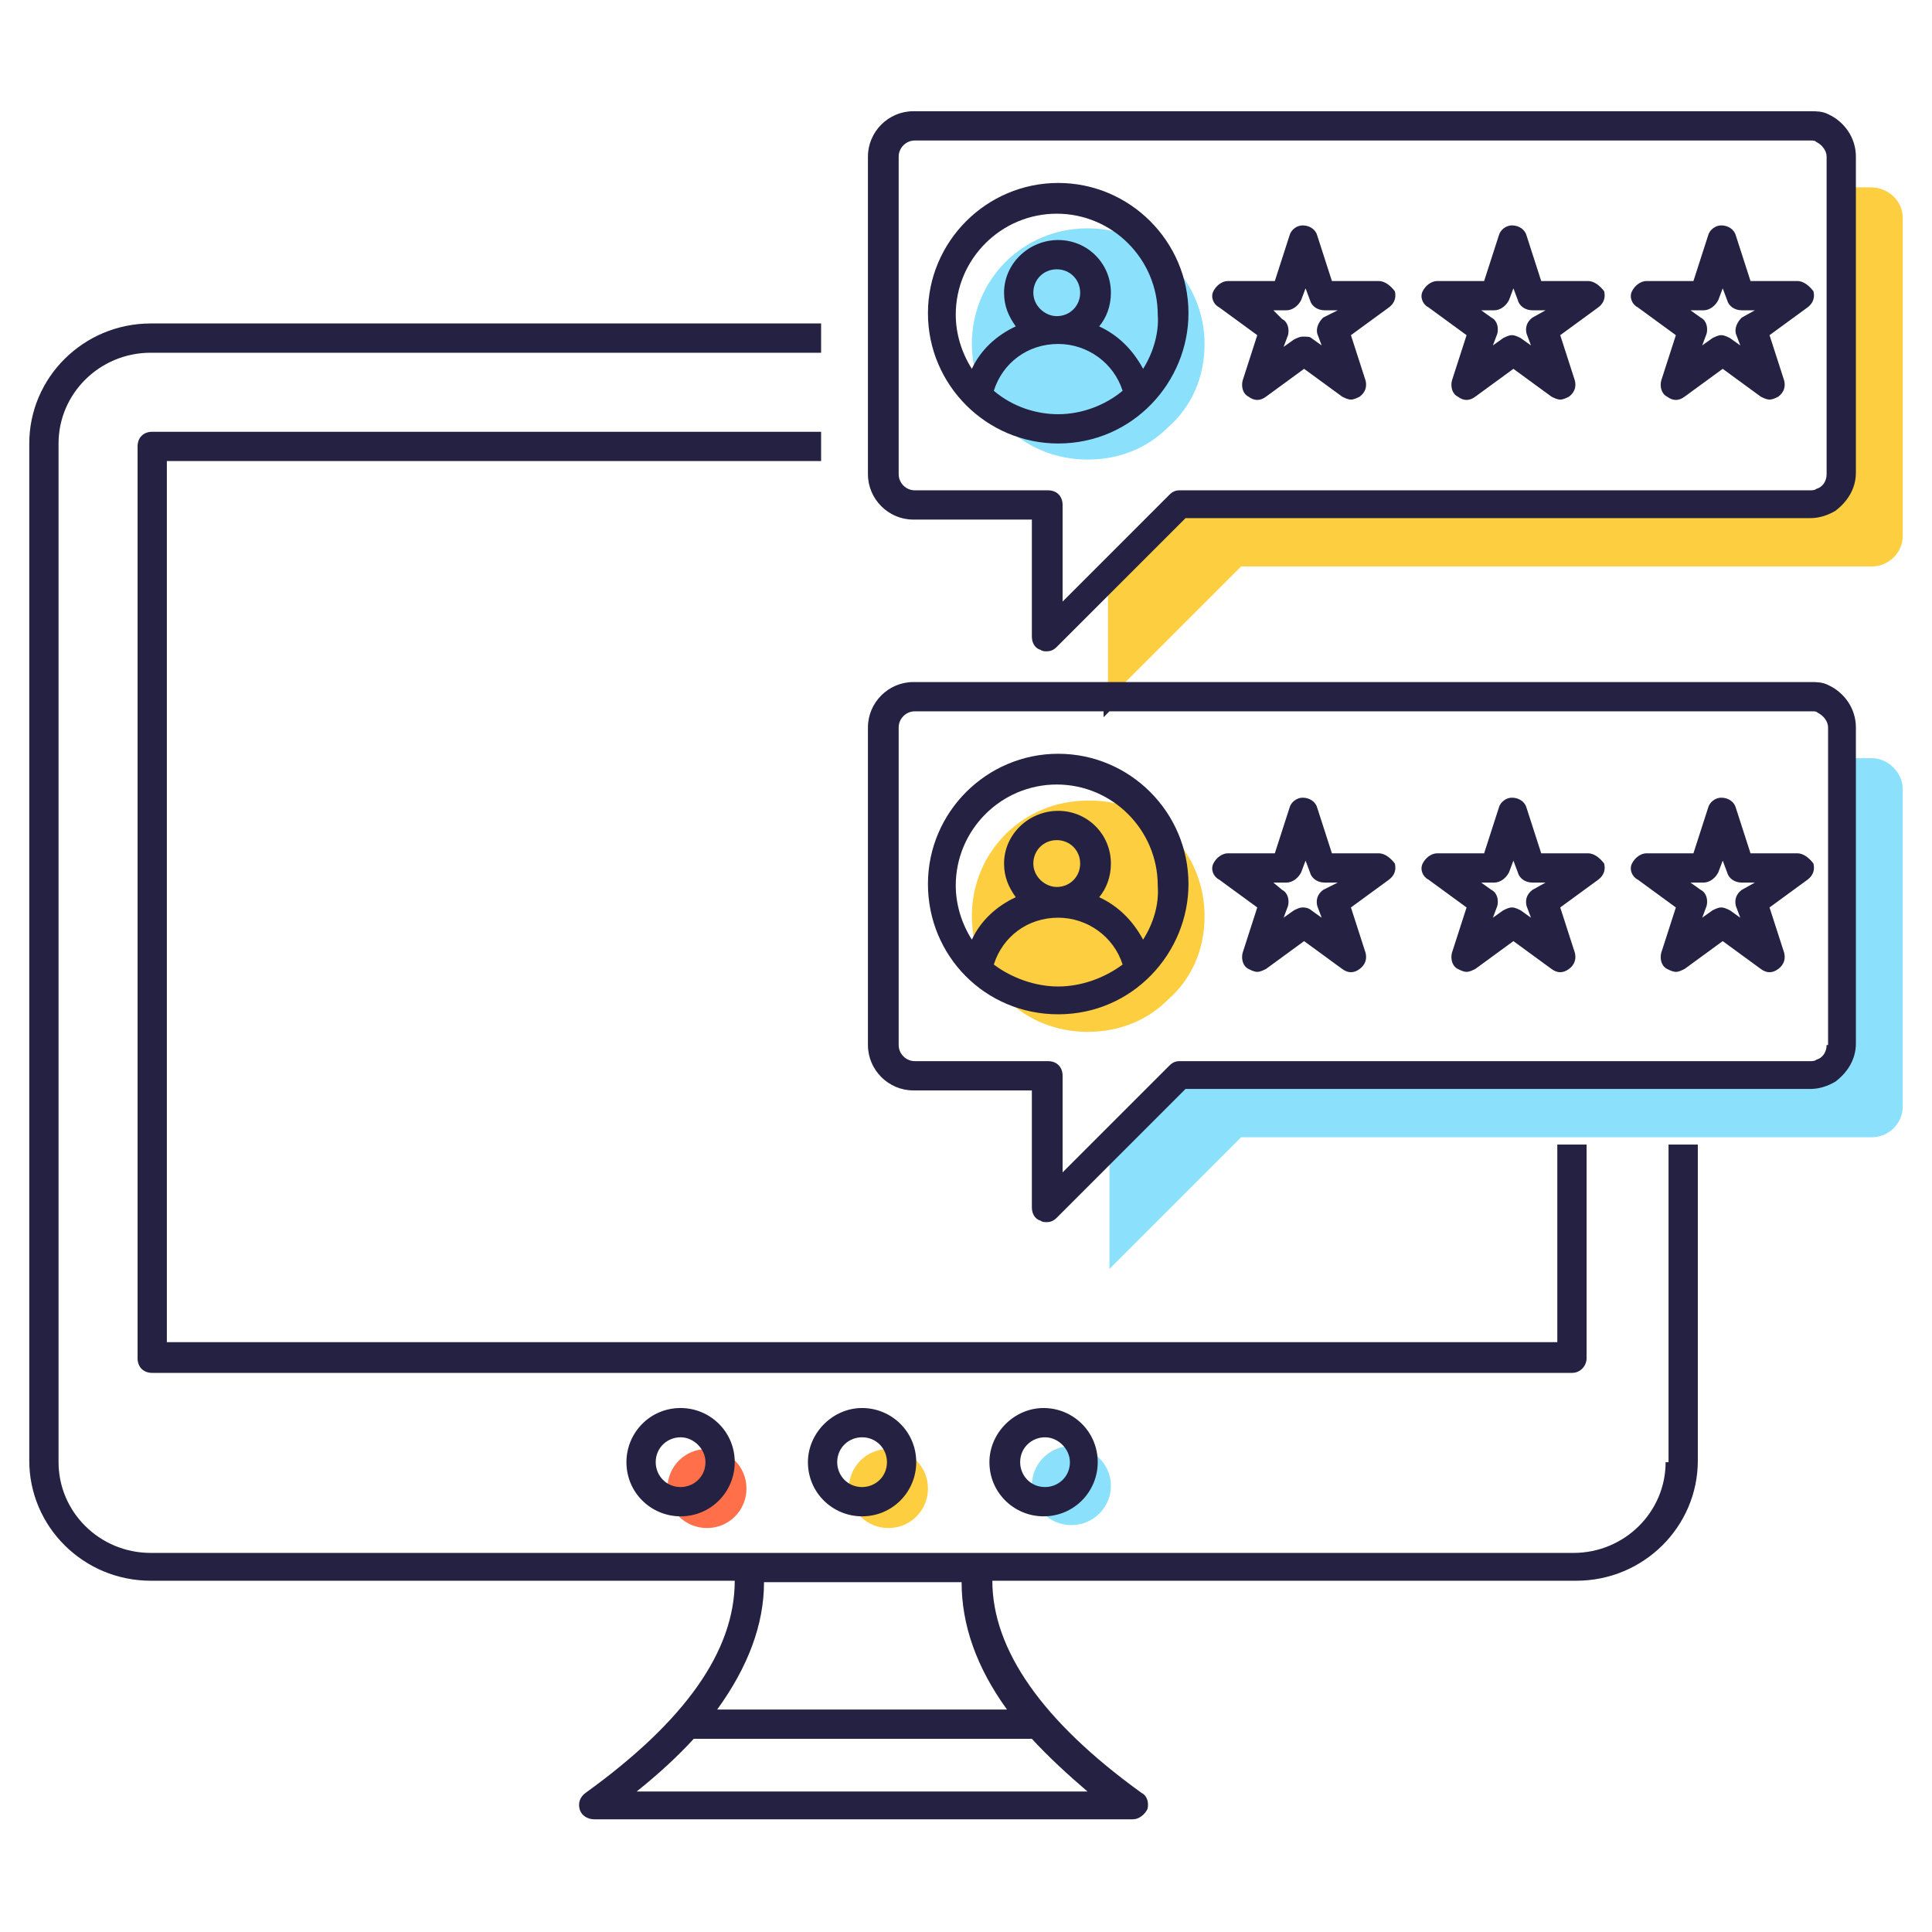
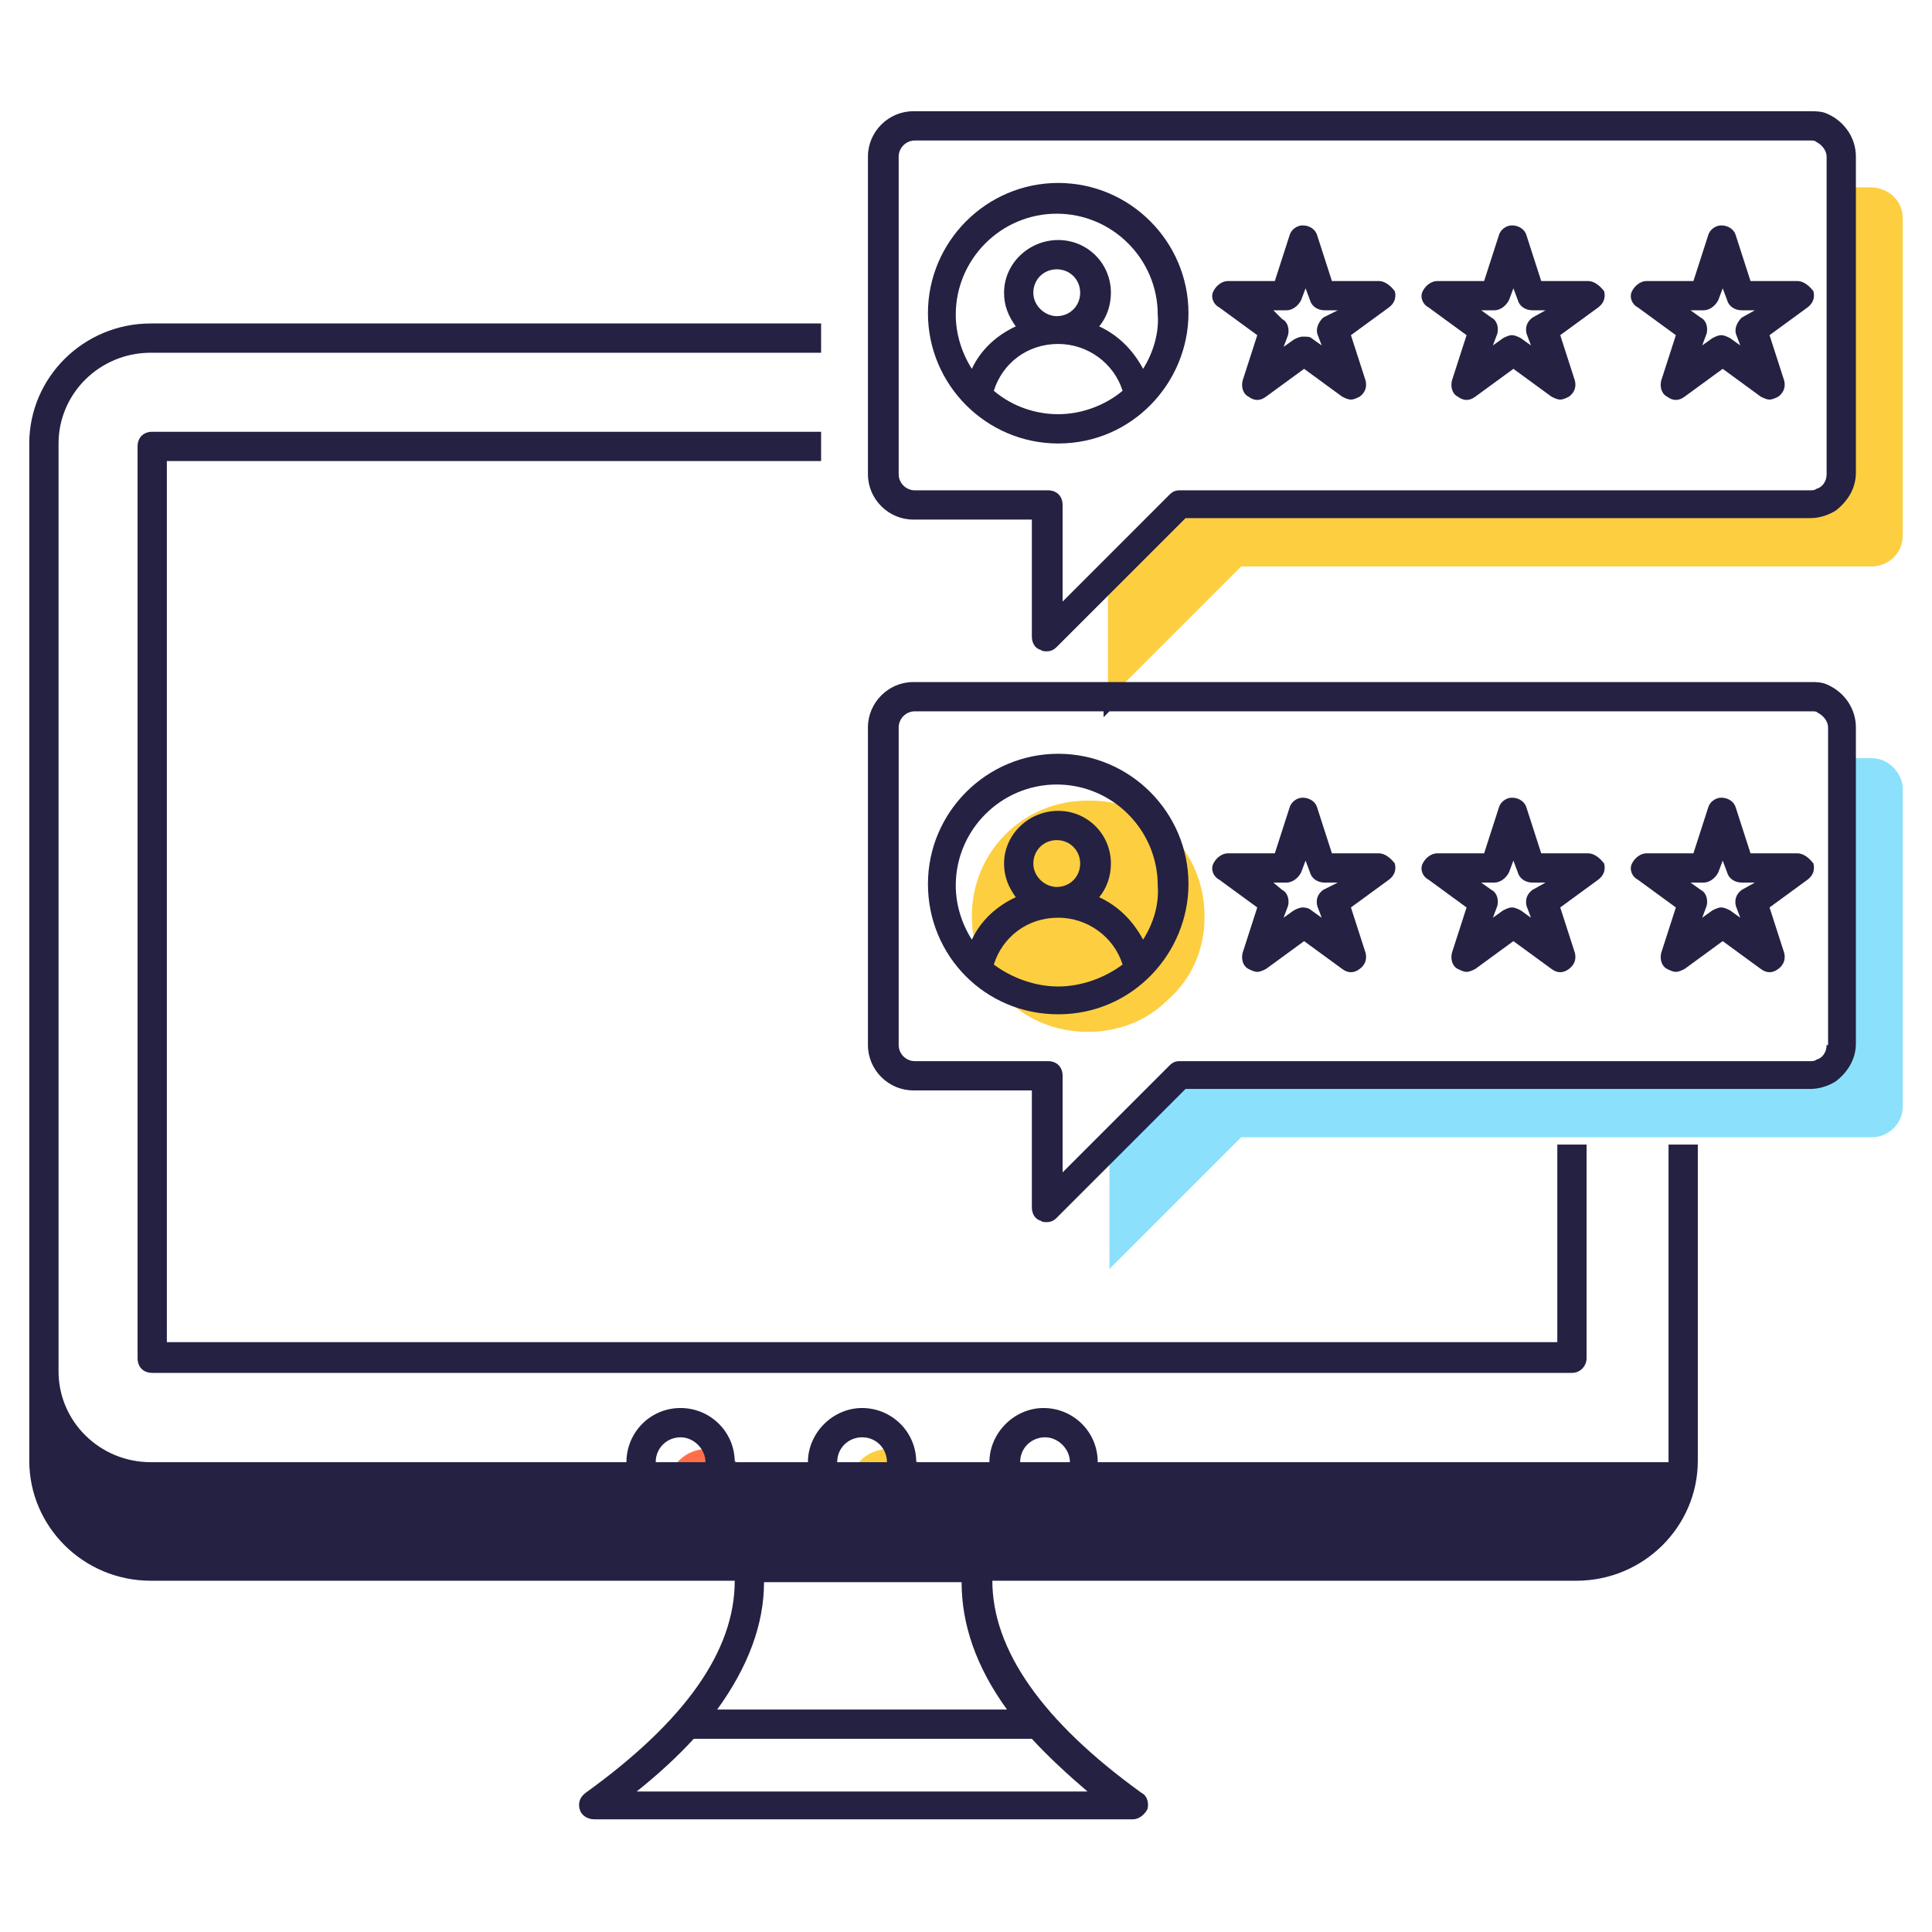
<svg xmlns="http://www.w3.org/2000/svg" enable-background="new 0 0 132 132" viewBox="0 0 132 132">
  <path fill="#FDCE3F" d="M130,14.9v21.7c0,1.2-1,2.1-2.1,2.1H84.8l-8.9,8.9l-0.2,0.2v-8.5l4.8-4.8h43.1c1.2,0,2.1-1,2.1-2.1V12.8      h2.1C129,12.8,130,13.7,130,14.9z" />
  <path fill="#8BE1FC" d="M130,53.9v21.7c0,1.2-1,2.1-2.1,2.1H84.8l-9,9v-8.4l4.8-4.8h43.1c1.2,0,2.1-1,2.1-2.1V51.8h2.1      C129,51.8,130,52.8,130,53.9z" />
  <path fill="#FDCE3F" d="M82.3,62.6c0,2.3-0.9,4.3-2.5,5.7c-1.4,1.4-3.3,2.2-5.5,2.2c-2.1,0-4.1-0.8-5.5-2.2     c-1.5-1.4-2.4-3.5-2.4-5.7c0-4.4,3.5-7.9,7.9-7.9C78.8,54.6,82.3,58.2,82.3,62.6z" />
-   <path fill="#8BE1FC" d="M82.3,23.5c0,2.3-0.9,4.3-2.5,5.7c-1.4,1.4-3.3,2.2-5.5,2.2c-2.1,0-4.1-0.8-5.5-2.2     c-1.5-1.4-2.4-3.5-2.4-5.7c0-4.4,3.5-7.9,7.9-7.9C78.8,15.6,82.3,19.2,82.3,23.5z" />
  <path fill="#FF704A" d="M51,101.7c0,1.5-1.2,2.7-2.7,2.7c-1.5,0-2.7-1.2-2.7-2.7c0-1.5,1.2-2.7,2.7-2.7     C49.8,99,51,100.2,51,101.7z" />
  <path fill="#FDCE3F" d="M63.4,101.7c0,1.5-1.2,2.7-2.7,2.7c-1.5,0-2.7-1.2-2.7-2.7c0-1.5,1.2-2.7,2.7-2.7     C62.2,99,63.4,100.2,63.4,101.7z" />
  <g>
-     <path fill="#8BE1FC" d="M75.9,101.5c0,1.5-1.2,2.7-2.7,2.7c-1.5,0-2.7-1.2-2.7-2.7c0-1.5,1.2-2.7,2.7-2.7     C74.6,98.8,75.9,100,75.9,101.5z" />
-   </g>
+     </g>
  <g>
    <path fill="#242142" d="M42.8 99.9c0 2.1 1.7 3.7 3.7 3.7 2.1 0 3.7-1.7 3.7-3.7 0-2.1-1.7-3.7-3.7-3.7C44.4 96.2 42.8 97.9 42.8 99.9zM48.2 99.9c0 1-.8 1.7-1.7 1.7-1 0-1.7-.8-1.7-1.7 0-1 .8-1.7 1.7-1.7C47.4 98.2 48.2 99 48.2 99.9zM55.2 99.9c0 2.1 1.7 3.7 3.7 3.7 2.1 0 3.7-1.7 3.7-3.7 0-2.1-1.7-3.7-3.7-3.7C56.9 96.2 55.2 97.9 55.2 99.9zM60.6 99.9c0 1-.8 1.7-1.7 1.7-1 0-1.7-.8-1.7-1.7 0-1 .8-1.7 1.7-1.7C59.9 98.2 60.6 99 60.6 99.9zM67.6 99.9c0 2.1 1.7 3.7 3.7 3.7 2.1 0 3.7-1.7 3.7-3.7 0-2.1-1.7-3.7-3.7-3.7C69.3 96.2 67.6 97.9 67.6 99.9zM73.1 99.9c0 1-.8 1.7-1.7 1.7-1 0-1.7-.8-1.7-1.7 0-1 .8-1.7 1.7-1.7C72.3 98.2 73.1 99 73.1 99.9z" />
-     <path fill="#242142" d="M113.8,99.9c0,3.4-2.8,6.2-6.3,6.2H10.3c-3.5,0-6.3-2.8-6.3-6.2V30.3c0-3.4,2.8-6.2,6.3-6.2h45.8v-2H10.3    c-4.6,0-8.3,3.7-8.3,8.2v69.5c0,4.5,3.7,8.2,8.3,8.2h39.9c0,4.8-3.4,9.6-10.2,14.5c-0.4,0.3-0.5,0.7-0.4,1.1    c0.1,0.4,0.5,0.7,1,0.7h36.8c0.4,0,0.8-0.3,1-0.7c0.1-0.4,0-0.9-0.4-1.1c-6.8-4.9-10.2-9.8-10.2-14.5h39.9c4.6,0,8.3-3.7,8.3-8.2    V78.2h-2V99.9z M74.3,122.4H43.5c1.5-1.2,2.8-2.4,3.9-3.6h23.1C71.6,120,72.9,121.2,74.3,122.4z M68.8,116.8H49    c2.1-2.9,3.2-5.8,3.2-8.7h13.5C65.7,111,66.7,113.9,68.8,116.8z" />
+     <path fill="#242142" d="M113.8,99.9H10.3c-3.5,0-6.3-2.8-6.3-6.2V30.3c0-3.4,2.8-6.2,6.3-6.2h45.8v-2H10.3    c-4.6,0-8.3,3.7-8.3,8.2v69.5c0,4.5,3.7,8.2,8.3,8.2h39.9c0,4.8-3.4,9.6-10.2,14.5c-0.4,0.3-0.5,0.7-0.4,1.1    c0.1,0.4,0.5,0.7,1,0.7h36.8c0.4,0,0.8-0.3,1-0.7c0.1-0.4,0-0.9-0.4-1.1c-6.8-4.9-10.2-9.8-10.2-14.5h39.9c4.6,0,8.3-3.7,8.3-8.2    V78.2h-2V99.9z M74.3,122.4H43.5c1.5-1.2,2.8-2.4,3.9-3.6h23.1C71.6,120,72.9,121.2,74.3,122.4z M68.8,116.8H49    c2.1-2.9,3.2-5.8,3.2-8.7h13.5C65.7,111,66.7,113.9,68.8,116.8z" />
    <path fill="#242142" d="M108.4,92.8V78.2h-2v13.5c-28.5,0-43.9,0-95,0V31.5h44.7v-2H10.4c-0.6,0-1,0.4-1,1v62.3c0,0.6,0.4,1,1,1    c35.3,0,61.1,0,97,0C108,93.8,108.4,93.3,108.4,92.8z" />
    <path fill="#242142" d="M124.9,7.8c-0.4-0.2-0.8-0.2-1.2-0.2H62.4c-1.7,0-3.1,1.4-3.1,3.1v21.7c0,1.7,1.4,3.1,3.1,3.1h8.1v8l0,0v0    c0,0.4,0.2,0.8,0.6,0.9c0.1,0.1,0.3,0.1,0.4,0.1c0.3,0,0.5-0.1,0.7-0.3l4.8-4.8l4-4h42.7c0.6,0,1.2-0.2,1.7-0.5    c0.8-0.6,1.4-1.5,1.4-2.6V10.7C126.8,9.4,126,8.3,124.9,7.8z M124.8,32.4c0,0.5-0.3,0.9-0.7,1c-0.1,0.1-0.3,0.1-0.4,0.1H80.6    c-0.3,0-0.5,0.1-0.7,0.3l-4.6,4.6l-2.7,2.7v-6.6c0-0.6-0.4-1-1-1h-9.1c-0.6,0-1.1-0.5-1.1-1.1V10.7c0-0.6,0.5-1.1,1.1-1.1h61.2    c0.2,0,0.3,0,0.4,0.1c0.4,0.2,0.7,0.6,0.7,1V32.4z" />
    <path fill="#242142" d="M72.3 12.5c-4.9 0-8.9 4-8.9 8.9 0 4.9 4 8.9 8.9 8.9 5.1 0 8.9-4.2 8.9-8.9C81.2 16.5 77.2 12.5 72.3 12.5zM72.3 28.3c-1.5 0-3.1-.5-4.4-1.6.6-1.9 2.3-3.2 4.4-3.2 0 0 0 0 0 0 0 0 0 0 0 0 2 0 3.8 1.3 4.4 3.2C75.5 27.7 73.9 28.3 72.3 28.3zM70.6 20c0-.9.7-1.6 1.6-1.6s1.6.7 1.6 1.6c0 .9-.7 1.6-1.6 1.6 0 0 0 0 0 0 0 0 0 0 0 0C71.4 21.6 70.6 20.9 70.6 20zM78.1 25.2c-.7-1.3-1.7-2.3-3-2.9.5-.6.8-1.4.8-2.3 0-2-1.6-3.6-3.6-3.6S68.6 18 68.6 20c0 .9.3 1.6.8 2.3-1.3.6-2.4 1.6-3 2.9-.7-1.1-1.1-2.4-1.1-3.7 0-3.8 3.1-6.9 6.9-6.9s6.9 3.1 6.9 6.9C79.2 22.7 78.8 24.1 78.1 25.2zM108.5 19.2h-3.2l-1-3.1c-.1-.4-.5-.7-1-.7h0c-.4 0-.8.3-.9.7l-1 3.1h-3.2c-.4 0-.8.3-1 .7s0 .9.4 1.1l2.6 1.9-1 3.1c-.1.4 0 .9.4 1.1.4.3.8.3 1.2 0l2.6-1.9 2.6 1.9c.2.1.4.2.6.2.2 0 .4-.1.6-.2.4-.3.5-.7.4-1.1l-1-3.1 2.6-1.9c.4-.3.5-.7.4-1.1C109.3 19.5 108.9 19.2 108.5 19.2zM104.7 21.7c-.4.3-.5.7-.4 1.1l.3.8-.7-.5c-.2-.1-.4-.2-.6-.2-.2 0-.4.1-.6.2l-.7.5.3-.8c.1-.4 0-.9-.4-1.1l-.7-.5h.9c.4 0 .8-.3 1-.7l.3-.8.3.8c.1.4.5.7 1 .7h.9L104.7 21.7zM94.2 19.2H91l-1-3.1c-.1-.4-.5-.7-1-.7 0 0 0 0 0 0-.4 0-.8.3-.9.7l-1 3.1h-3.2c-.4 0-.8.3-1 .7s0 .9.4 1.1l2.6 1.9-1 3.1c-.1.4 0 .9.4 1.1.4.3.8.3 1.2 0l2.6-1.9 2.6 1.9c.2.1.4.2.6.2.2 0 .4-.1.6-.2.4-.3.5-.7.4-1.1l-1-3.1 2.6-1.9c.4-.3.5-.7.4-1.1C95 19.5 94.6 19.2 94.2 19.2zM90.4 21.7c-.3.3-.5.7-.4 1.1l.3.8-.7-.5C89.5 23 89.3 23 89 23c-.2 0-.4.1-.6.2l-.7.5.3-.8c.1-.4 0-.9-.4-1.1L87 21.2h.9c.4 0 .8-.3 1-.7l.3-.8.3.8c.1.4.5.7 1 .7h.9L90.4 21.7zM122.8 19.2h-3.2l-1-3.1c-.1-.4-.5-.7-1-.7 0 0 0 0 0 0-.4 0-.8.3-.9.7l-1 3.1h-3.2c-.4 0-.8.3-1 .7s0 .9.4 1.1l2.6 1.9-1 3.1c-.1.4 0 .9.4 1.1.4.3.8.3 1.2 0l2.6-1.9 2.6 1.9c.2.1.4.2.6.2.2 0 .4-.1.6-.2.4-.3.5-.7.4-1.1l-1-3.1 2.6-1.9c.4-.3.5-.7.4-1.1C123.6 19.5 123.2 19.2 122.8 19.2zM119 21.7c-.3.3-.5.7-.4 1.1l.3.8-.7-.5c-.2-.1-.4-.2-.6-.2-.2 0-.4.1-.6.2l-.7.5.3-.8c.1-.4 0-.9-.4-1.1l-.7-.5h.9c.4 0 .8-.3 1-.7l.3-.8.3.8c.1.4.5.7 1 .7h.9L119 21.7zM124.9 46.8c-.4-.2-.8-.2-1.2-.2H62.4c-1.7 0-3.1 1.4-3.1 3.1v21.7c0 1.7 1.4 3.1 3.1 3.1h8.1v8l0 0v0c0 .4.2.8.6.9.1.1.3.1.4.1.3 0 .5-.1.7-.3l4.8-4.8 4-4h42.7c.6 0 1.2-.2 1.7-.5.8-.6 1.4-1.5 1.4-2.6V49.7C126.8 48.4 126 47.3 124.9 46.8zM124.8 71.4c0 .5-.3.9-.7 1-.1.1-.3.1-.4.1H80.6c-.3 0-.5.1-.7.3l-4.6 4.6-2.7 2.7v-6.6c0-.6-.4-1-1-1h-9.1c-.6 0-1.1-.5-1.1-1.1V49.7c0-.6.5-1.1 1.1-1.1h12.9V49l.4-.4h48c.2 0 .3 0 .4.1.4.2.7.6.7 1V71.4z" />
    <path fill="#242142" d="M72.3 51.5c-4.9 0-8.9 4-8.9 8.9 0 4.9 3.9 8.9 8.9 8.9 5.1 0 8.9-4.2 8.9-8.9C81.2 55.5 77.2 51.5 72.3 51.5zM72.3 67.4c-1.6 0-3.2-.6-4.4-1.5.6-1.9 2.3-3.2 4.4-3.2 0 0 0 0 0 0 0 0 0 0 0 0 2 0 3.8 1.3 4.4 3.2C75.5 66.8 73.9 67.4 72.3 67.4zM70.6 59c0-.9.7-1.6 1.6-1.6s1.6.7 1.6 1.6c0 .9-.7 1.6-1.6 1.6 0 0 0 0 0 0 0 0 0 0 0 0C71.4 60.6 70.6 59.9 70.6 59zM78.1 64.2c-.7-1.3-1.7-2.3-3-2.9.5-.6.8-1.4.8-2.3 0-2-1.6-3.6-3.6-3.6S68.6 57 68.6 59c0 .9.3 1.6.8 2.3-1.3.6-2.4 1.6-3 2.9-.7-1.1-1.1-2.4-1.1-3.7 0-3.8 3.1-6.9 6.9-6.9s6.9 3.1 6.9 6.9C79.2 61.8 78.8 63.1 78.1 64.2zM108.5 58.3h-3.2l-1-3.1c-.1-.4-.5-.7-1-.7h0c-.4 0-.8.3-.9.7l-1 3.1h-3.2c-.4 0-.8.3-1 .7s0 .9.4 1.1l2.6 1.9-1 3.1c-.1.4 0 .9.4 1.1.2.1.4.2.6.2.2 0 .4-.1.6-.2l2.6-1.9 2.6 1.9c.4.3.8.3 1.2 0 .4-.3.5-.7.4-1.1l-1-3.1 2.6-1.9c.4-.3.5-.7.4-1.1C109.3 58.6 108.9 58.3 108.5 58.3zM104.7 60.8c-.4.3-.5.7-.4 1.1l.3.8-.7-.5c-.2-.1-.4-.2-.6-.2-.2 0-.4.1-.6.2l-.7.5.3-.8c.1-.4 0-.9-.4-1.1l-.7-.5h.9c.4 0 .8-.3 1-.7l.3-.8.3.8c.1.4.5.7 1 .7h.9L104.7 60.8zM94.2 58.3H91l-1-3.1c-.1-.4-.5-.7-1-.7 0 0 0 0 0 0-.4 0-.8.3-.9.7l-1 3.1h-3.2c-.4 0-.8.3-1 .7s0 .9.4 1.1l2.6 1.9-1 3.1c-.1.4 0 .9.4 1.1.2.1.4.2.6.2.2 0 .4-.1.6-.2l2.6-1.9 2.6 1.9c.4.3.8.3 1.2 0 .4-.3.5-.7.4-1.1l-1-3.1 2.6-1.9c.4-.3.5-.7.4-1.1C95 58.6 94.6 58.3 94.2 58.3zM90.4 60.8c-.4.3-.5.7-.4 1.1l.3.8-.7-.5C89.5 62.1 89.3 62 89 62c-.2 0-.4.1-.6.2l-.7.5.3-.8c.1-.4 0-.9-.4-1.1L87 60.3h.9c.4 0 .8-.3 1-.7l.3-.8.3.8c.1.4.5.7 1 .7h.9L90.4 60.8zM122.8 58.3h-3.2l-1-3.1c-.1-.4-.5-.7-1-.7 0 0 0 0 0 0-.4 0-.8.3-.9.7l-1 3.1h-3.2c-.4 0-.8.3-1 .7s0 .9.4 1.1l2.6 1.9-1 3.1c-.1.4 0 .9.4 1.1.2.1.4.2.6.2.2 0 .4-.1.6-.2l2.6-1.9 2.6 1.9c.4.3.8.3 1.2 0 .4-.3.5-.7.4-1.1l-1-3.1 2.6-1.9c.4-.3.5-.7.4-1.1C123.6 58.6 123.2 58.3 122.8 58.3zM119 60.8c-.4.3-.5.7-.4 1.1l.3.8-.7-.5c-.2-.1-.4-.2-.6-.2-.2 0-.4.1-.6.2l-.7.5.3-.8c.1-.4 0-.9-.4-1.1l-.7-.5h.9c.4 0 .8-.3 1-.7l.3-.8.3.8c.1.4.5.7 1 .7h.9L119 60.8z" />
  </g>
</svg>